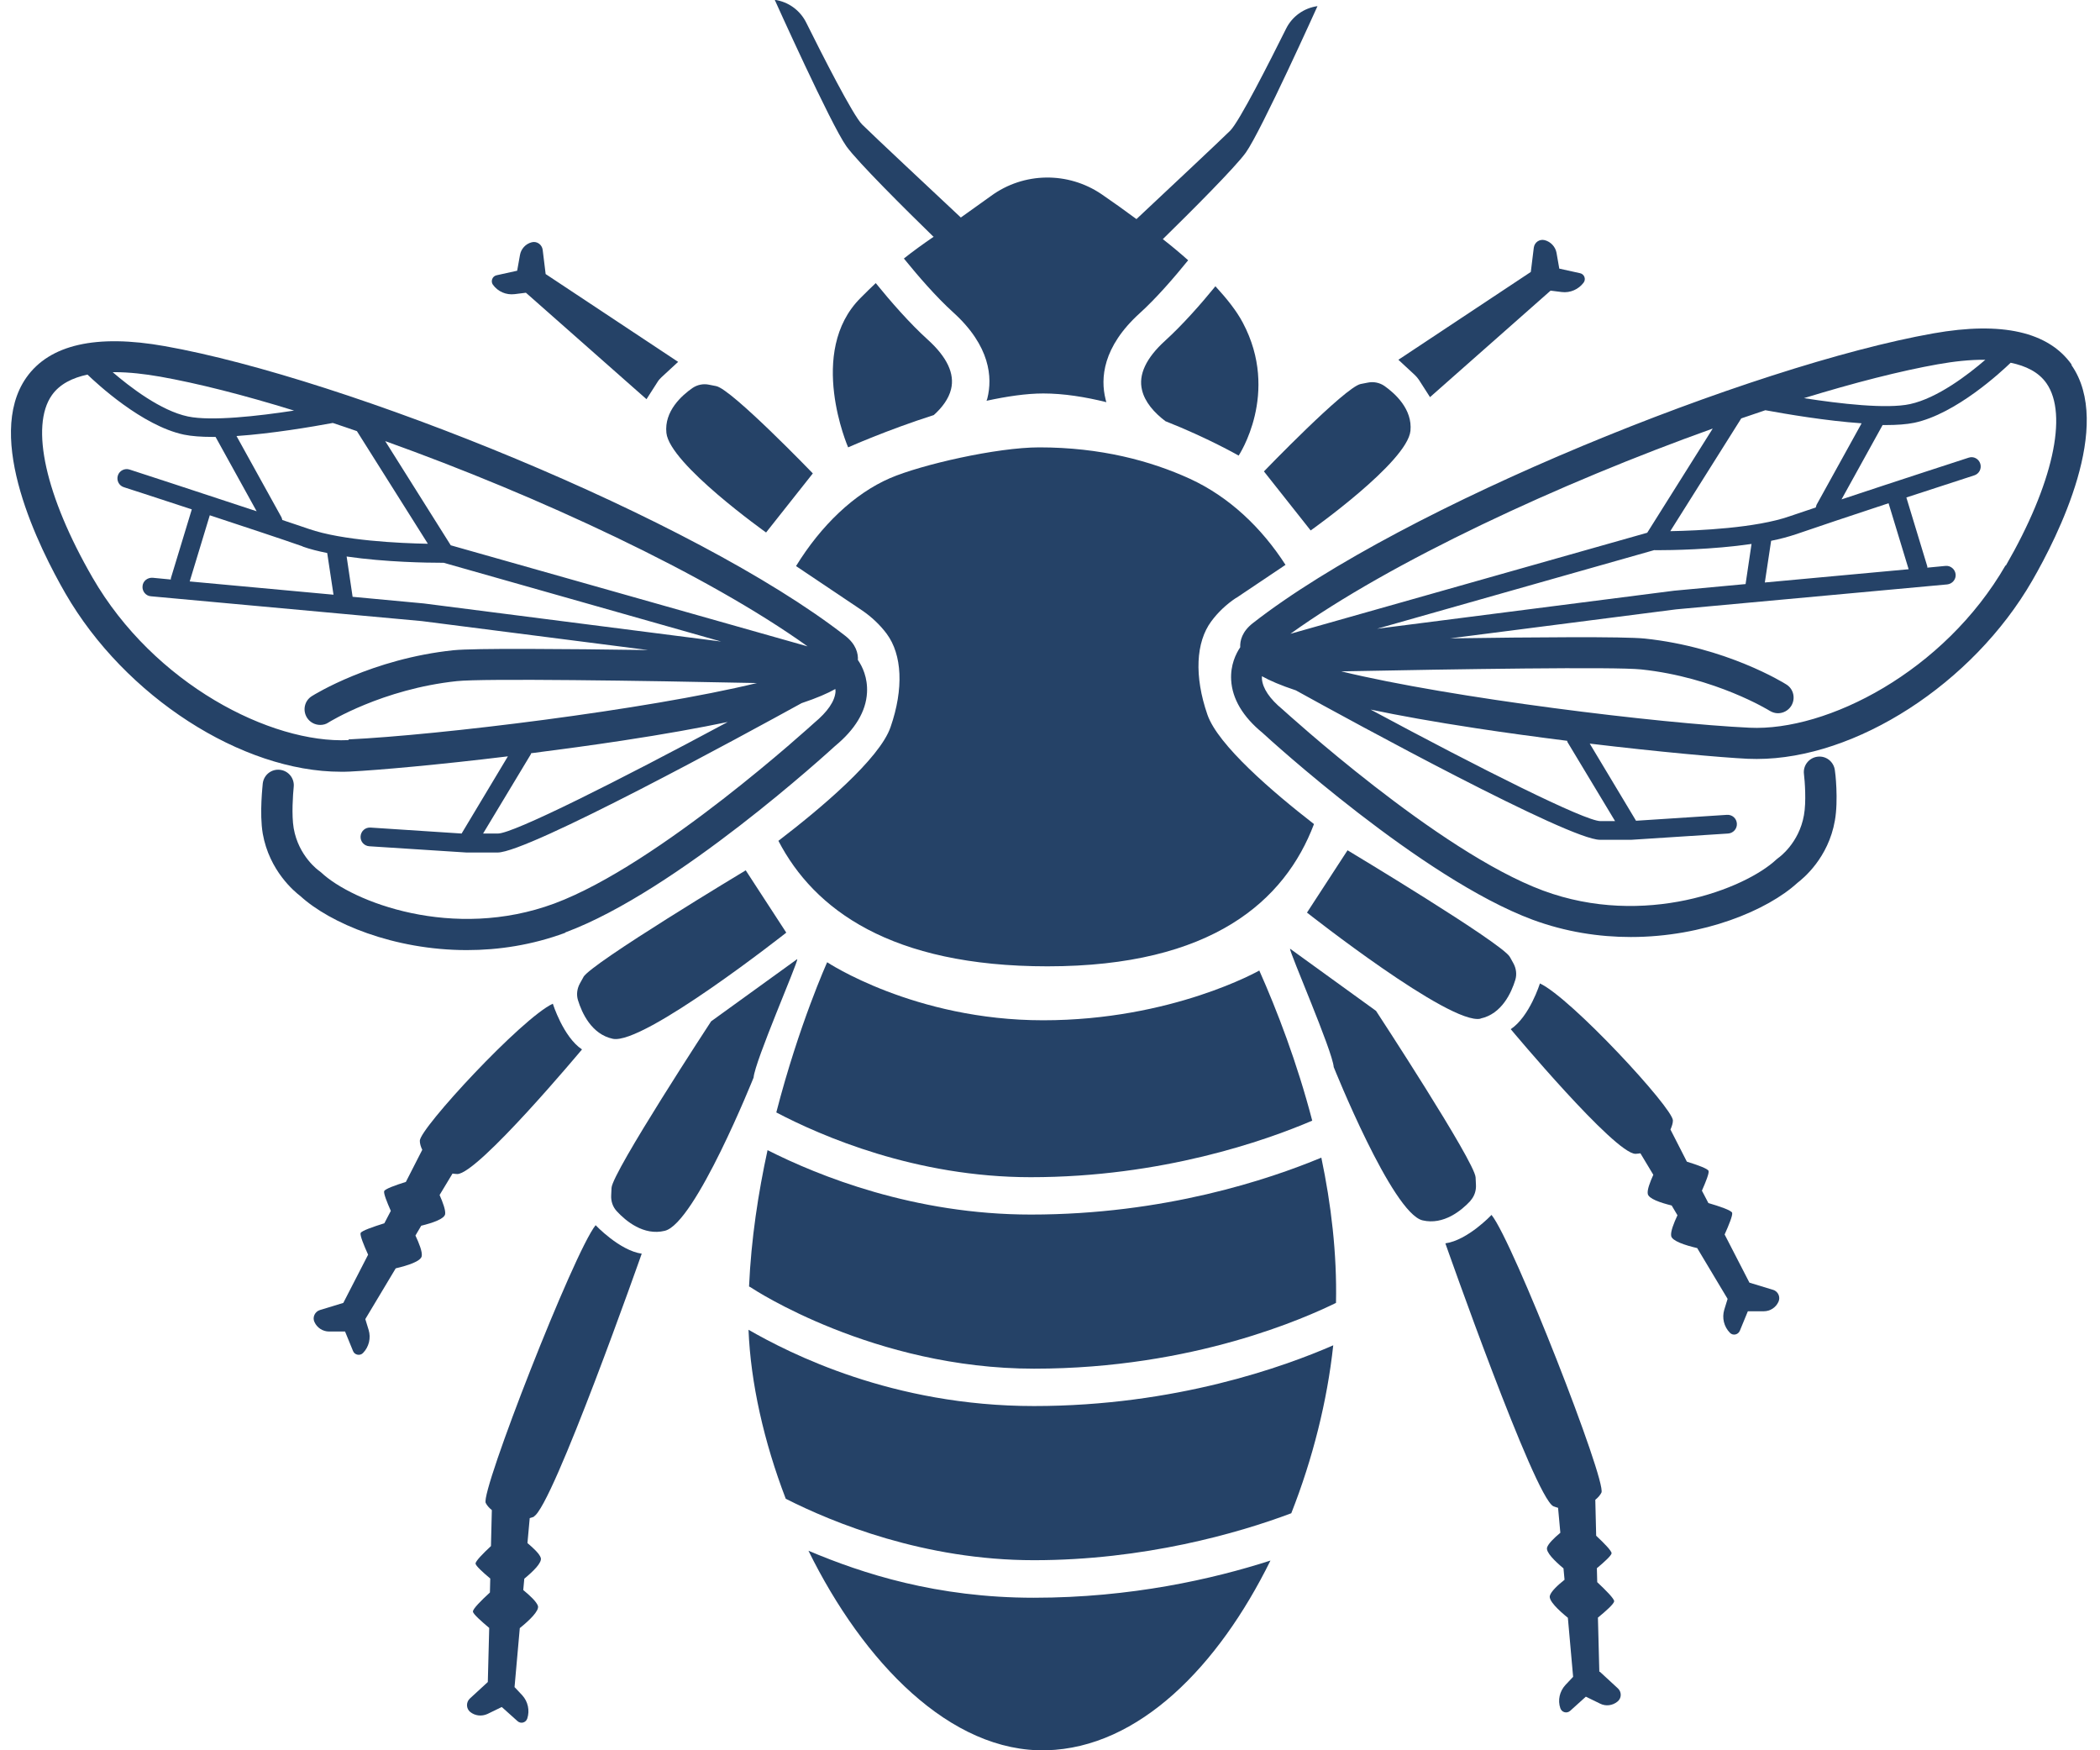
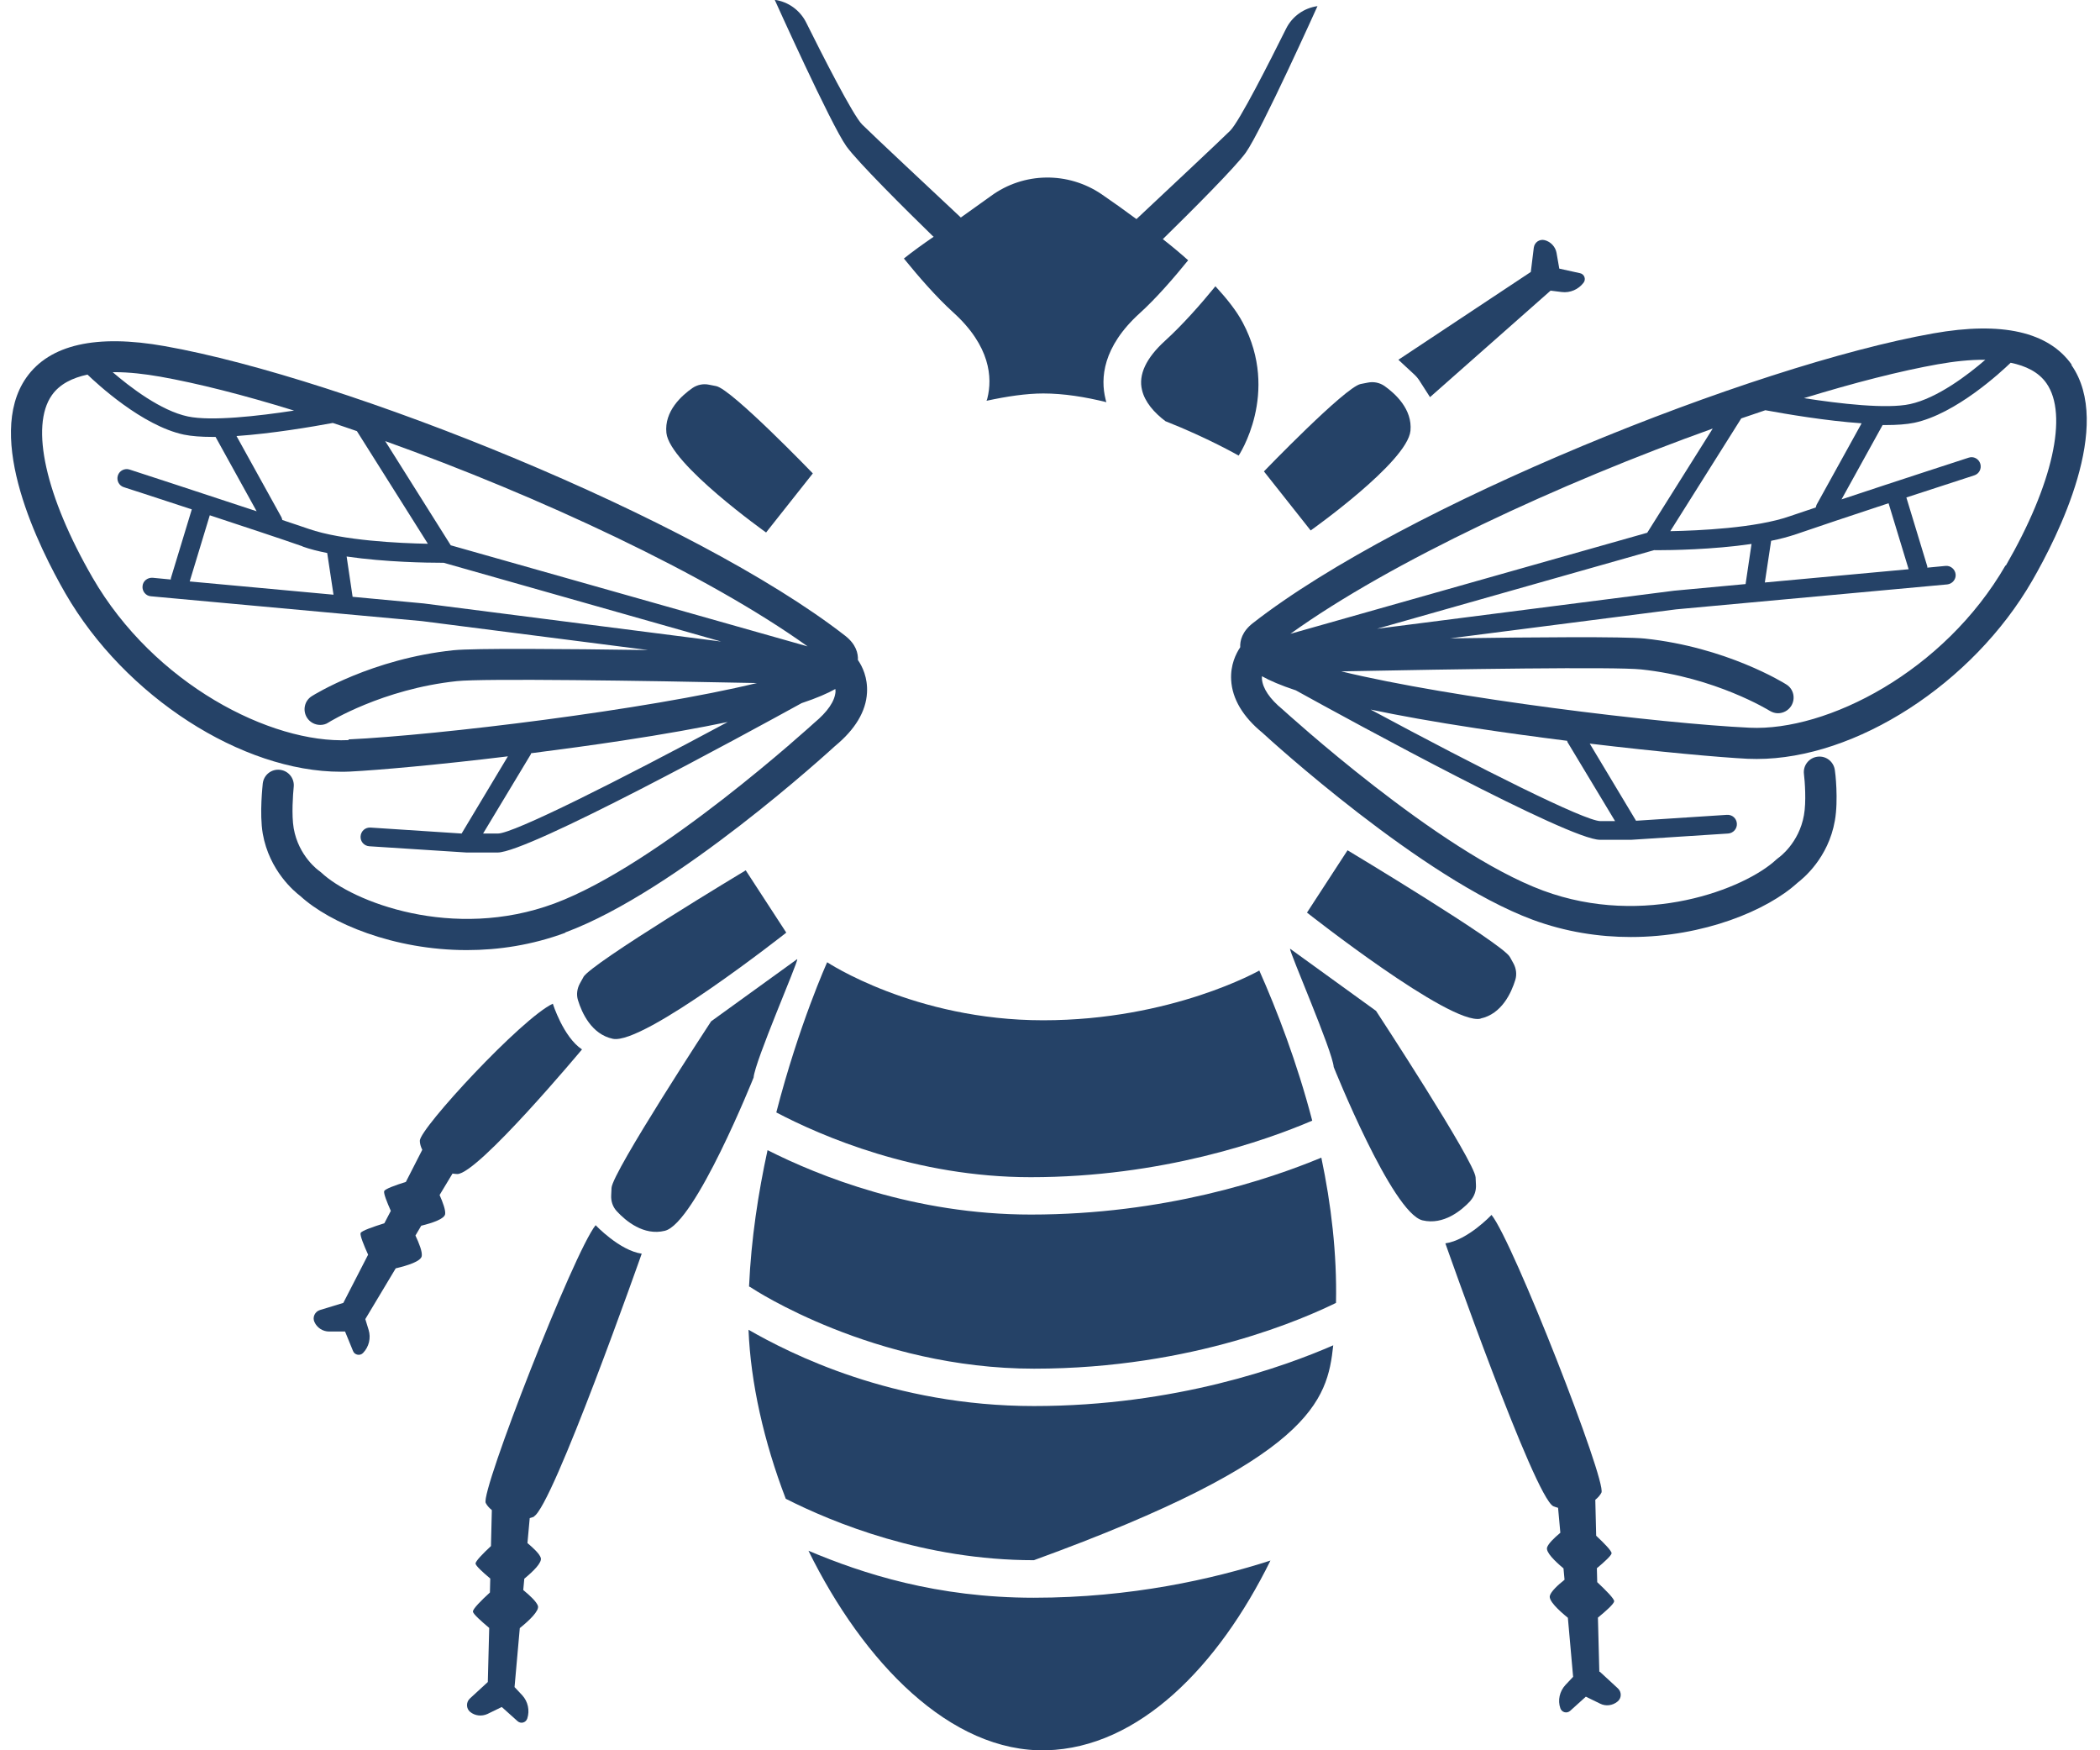
<svg xmlns="http://www.w3.org/2000/svg" width="48" height="40" viewBox="0 0 48 40" fill="none">
  <g clip-path="url(#clip0_226_130)">
-     <path d="M21.343 9.486C21.535 9.315 21.686 9.111 21.738 8.896C21.826 8.541 21.646 8.162 21.211 7.767C20.796 7.392 20.36 6.893 20.017 6.47C19.909 6.57 19.797 6.682 19.669 6.81C18.435 8.042 19.386 10.224 19.386 10.224C19.386 10.224 20.268 9.829 21.343 9.486Z" fill="#254267" />
    <path d="M26.639 9.626C27.602 10.005 28.312 10.412 28.312 10.412C28.312 10.412 29.263 8.988 28.408 7.376C28.268 7.109 28.045 6.829 27.781 6.542C27.446 6.953 27.03 7.424 26.631 7.787C26.196 8.182 26.016 8.565 26.104 8.916C26.168 9.187 26.379 9.43 26.639 9.626Z" fill="#254267" />
    <path d="M23.564 27.757C20.895 27.757 18.711 26.875 17.544 26.285C17.333 27.254 17.169 28.315 17.121 29.401C17.141 29.409 17.161 29.42 17.177 29.432C17.205 29.452 19.973 31.279 23.635 31.279C27.298 31.279 29.874 30.099 30.537 29.776C30.561 28.642 30.425 27.518 30.202 26.456C29.003 26.955 26.615 27.757 23.564 27.757Z" fill="#254267" />
-     <path d="M17.109 30.39C17.157 31.603 17.461 32.951 17.96 34.252C19.038 34.798 21.123 35.656 23.632 35.656C26.14 35.656 28.289 35.045 29.515 34.583C30.006 33.338 30.338 32.01 30.474 30.745C29.359 31.232 26.867 32.133 23.632 32.133C20.396 32.133 18.048 30.928 17.109 30.39Z" fill="#254267" />
+     <path d="M17.109 30.39C17.157 31.603 17.461 32.951 17.96 34.252C19.038 34.798 21.123 35.656 23.632 35.656C30.006 33.338 30.338 32.01 30.474 30.745C29.359 31.232 26.867 32.133 23.632 32.133C20.396 32.133 18.048 30.928 17.109 30.39Z" fill="#254267" />
    <path d="M18.906 21.992C18.906 21.992 18.263 23.413 17.744 25.423C18.771 25.962 20.931 26.903 23.559 26.903C26.555 26.903 28.92 26.07 29.994 25.611C29.646 24.278 29.187 23.086 28.784 22.18C28.784 22.18 26.787 23.317 23.843 23.317C20.899 23.317 18.902 21.988 18.902 21.988L18.906 21.992Z" fill="#254267" />
    <path d="M18.479 35.44C19.733 37.986 21.722 40.056 23.918 40C26.035 39.944 27.849 38.077 29.039 35.664C27.725 36.087 25.852 36.514 23.631 36.514C21.41 36.514 19.717 35.963 18.479 35.44Z" fill="#254267" />
    <path d="M12.927 21.307C15.46 20.369 18.954 17.17 19.086 17.05C19.546 16.671 19.793 16.26 19.817 15.833C19.837 15.486 19.709 15.227 19.609 15.083C19.617 14.936 19.569 14.724 19.318 14.529C15.863 11.84 7.883 8.641 3.769 7.911C2.199 7.631 1.133 7.875 0.602 8.629C-0.365 10.005 0.905 12.538 1.496 13.563C2.858 15.921 5.53 17.637 7.791 17.637C7.859 17.637 7.931 17.637 7.999 17.633C8.638 17.601 10.036 17.477 11.609 17.285L10.551 19.049L8.47 18.913C8.35 18.905 8.25 18.993 8.242 19.113C8.234 19.232 8.322 19.332 8.442 19.34L10.663 19.483H11.374C12.077 19.483 17.017 16.787 18.323 16.069C18.671 15.953 18.918 15.845 19.094 15.746C19.094 15.765 19.098 15.781 19.098 15.805C19.082 16.025 18.918 16.264 18.611 16.52C18.575 16.551 15.072 19.755 12.672 20.648C10.355 21.506 8.055 20.612 7.34 19.938C7.328 19.926 7.312 19.914 7.3 19.906C7.28 19.894 6.824 19.567 6.713 18.929C6.661 18.626 6.697 18.147 6.713 17.988C6.736 17.792 6.597 17.616 6.401 17.593C6.205 17.569 6.03 17.708 6.006 17.904C6.006 17.932 5.926 18.582 6.006 19.053C6.157 19.902 6.732 20.377 6.864 20.477C7.543 21.099 9.001 21.713 10.671 21.713C11.394 21.713 12.16 21.598 12.915 21.319L12.927 21.307ZM6.916 12.49C7.084 12.55 7.276 12.598 7.479 12.638L7.623 13.591L4.336 13.288L4.795 11.776C5.594 12.04 6.441 12.319 6.916 12.486V12.49ZM6.437 11.828L5.406 9.965C6.221 9.909 7.132 9.754 7.607 9.666C7.791 9.726 7.975 9.79 8.158 9.853L9.78 12.427C9.133 12.415 7.827 12.355 7.056 12.087C6.892 12.032 6.685 11.96 6.453 11.884C6.449 11.868 6.445 11.848 6.437 11.832V11.828ZM10.303 12.462L8.805 10.081C12.304 11.334 16.166 13.129 18.459 14.772L10.303 12.462ZM8.059 13.635L7.923 12.718C8.817 12.849 9.784 12.861 10.079 12.861C10.104 12.861 10.123 12.861 10.139 12.861L16.482 14.661L9.688 13.791L8.059 13.639V13.635ZM3.645 8.605C4.52 8.76 5.574 9.028 6.721 9.383C5.898 9.51 4.831 9.63 4.296 9.518C3.673 9.387 2.97 8.844 2.575 8.505C2.587 8.505 2.599 8.505 2.615 8.505C2.962 8.505 3.322 8.549 3.641 8.605H3.645ZM7.967 16.914C6.193 16.998 3.521 15.634 2.115 13.2C1.041 11.341 0.685 9.742 1.185 9.032C1.364 8.776 1.66 8.633 2 8.561C2.207 8.76 3.246 9.73 4.204 9.933C4.38 9.969 4.604 9.985 4.851 9.985C4.875 9.985 4.899 9.985 4.927 9.985L5.866 11.684C4.584 11.258 2.986 10.739 2.962 10.731C2.85 10.695 2.73 10.755 2.694 10.867C2.659 10.978 2.718 11.098 2.83 11.134C2.846 11.138 3.545 11.365 4.384 11.641L3.905 13.216C3.905 13.216 3.905 13.236 3.905 13.244L3.489 13.204C3.369 13.197 3.266 13.28 3.258 13.396C3.246 13.512 3.334 13.619 3.449 13.627L9.64 14.194L14.812 14.856C12.871 14.828 10.842 14.812 10.367 14.86C8.502 15.055 7.184 15.873 7.128 15.909C6.96 16.013 6.912 16.232 7.016 16.4C7.084 16.508 7.2 16.567 7.32 16.567C7.384 16.567 7.451 16.551 7.507 16.512C7.519 16.503 8.742 15.746 10.443 15.566C11.046 15.502 14.649 15.554 17.301 15.61C14.773 16.224 10.008 16.803 7.967 16.898V16.914ZM11.378 19.049H11.042L12.133 17.238C12.136 17.23 12.136 17.222 12.14 17.214C12.827 17.126 13.538 17.03 14.221 16.926C15.192 16.779 15.983 16.635 16.634 16.5C14.117 17.852 11.733 19.049 11.382 19.049H11.378Z" fill="#254267" />
-     <path d="M28.253 13.667L29.383 12.909C28.836 12.059 28.093 11.353 27.198 10.942C26.299 10.531 25.157 10.224 23.755 10.224C22.785 10.224 21.059 10.619 20.344 10.927C19.525 11.281 18.767 12.008 18.195 12.937L19.705 13.95C19.921 14.098 20.113 14.277 20.268 14.485C20.62 14.96 20.66 15.738 20.356 16.615C20.109 17.341 18.751 18.482 17.792 19.216C18.607 20.784 20.36 22.084 23.943 22.084C27.705 22.084 29.371 20.584 30.034 18.833C29.087 18.099 27.837 17.026 27.598 16.332C27.294 15.454 27.334 14.676 27.685 14.202C27.841 13.99 28.033 13.811 28.248 13.667H28.253Z" fill="#254267" />
    <path d="M47.356 8.338C46.825 7.584 45.759 7.34 44.189 7.619C40.075 8.349 32.095 11.545 28.64 14.238C28.388 14.433 28.34 14.645 28.348 14.792C28.249 14.94 28.121 15.199 28.141 15.542C28.165 15.973 28.412 16.384 28.856 16.747C29.003 16.883 32.498 20.078 35.031 21.019C35.789 21.299 36.552 21.414 37.275 21.414C38.945 21.414 40.403 20.8 41.082 20.178C41.213 20.078 41.792 19.607 41.94 18.753C42.024 18.283 41.948 17.632 41.94 17.605C41.916 17.409 41.741 17.269 41.545 17.293C41.349 17.317 41.209 17.493 41.233 17.688C41.253 17.848 41.289 18.327 41.233 18.63C41.121 19.268 40.666 19.595 40.646 19.607C40.63 19.619 40.618 19.631 40.602 19.643C39.887 20.313 37.587 21.211 35.27 20.353C32.87 19.463 29.367 16.256 29.315 16.212C29.023 15.973 28.86 15.73 28.844 15.514C28.844 15.494 28.844 15.474 28.844 15.454C29.023 15.554 29.271 15.662 29.619 15.777C30.925 16.5 35.865 19.192 36.568 19.192H37.279H37.291L39.5 19.049C39.616 19.041 39.708 18.941 39.7 18.821C39.692 18.701 39.592 18.614 39.472 18.622L37.395 18.757L36.337 16.994C37.91 17.182 39.308 17.309 39.947 17.341C40.015 17.341 40.083 17.345 40.155 17.345C42.416 17.345 45.088 15.63 46.45 13.272C47.041 12.247 48.315 9.718 47.344 8.338H47.356ZM44.313 8.322C44.648 8.262 45.024 8.218 45.379 8.222C44.988 8.561 44.285 9.099 43.658 9.235C43.123 9.351 42.056 9.227 41.233 9.099C42.38 8.748 43.434 8.477 44.309 8.322H44.313ZM43.166 11.497L43.626 13.009L40.339 13.312L40.483 12.359C40.686 12.319 40.878 12.267 41.046 12.211C41.521 12.047 42.368 11.764 43.166 11.501V11.497ZM37.651 12.175L29.495 14.485C31.787 12.837 35.65 11.046 39.148 9.794L37.651 12.175ZM37.818 12.574C37.818 12.574 37.854 12.574 37.878 12.574C38.178 12.574 39.144 12.562 40.035 12.431L39.899 13.348L38.262 13.5L31.476 14.369L37.818 12.57V12.574ZM41.505 11.597C41.273 11.677 41.066 11.744 40.902 11.8C40.135 12.068 38.825 12.127 38.178 12.139L39.8 9.562C39.983 9.498 40.167 9.439 40.351 9.375C40.826 9.462 41.737 9.618 42.551 9.674L41.521 11.537C41.521 11.537 41.509 11.573 41.505 11.589V11.597ZM35.825 16.954L36.916 18.765H36.58C36.229 18.765 33.844 17.569 31.328 16.216C31.975 16.352 32.766 16.495 33.74 16.643C34.423 16.747 35.13 16.843 35.821 16.93C35.821 16.938 35.821 16.946 35.829 16.954H35.825ZM45.843 12.917C44.437 15.351 41.761 16.715 39.991 16.631C37.95 16.535 33.185 15.957 30.657 15.343C33.309 15.291 36.912 15.235 37.515 15.299C39.208 15.478 40.438 16.236 40.45 16.244C40.51 16.28 40.574 16.3 40.638 16.3C40.758 16.3 40.874 16.24 40.942 16.133C41.046 15.965 40.998 15.745 40.83 15.642C40.774 15.606 39.456 14.788 37.591 14.593C37.115 14.545 35.087 14.561 33.145 14.589L38.31 13.926L44.508 13.356C44.624 13.344 44.712 13.24 44.7 13.125C44.688 13.009 44.584 12.921 44.468 12.933L44.053 12.973C44.053 12.973 44.053 12.953 44.053 12.945L43.574 11.369C44.413 11.094 45.112 10.867 45.128 10.863C45.239 10.827 45.299 10.707 45.263 10.595C45.227 10.484 45.108 10.42 44.996 10.46C44.972 10.468 43.374 10.986 42.092 11.413L43.031 9.714C43.055 9.714 43.083 9.714 43.107 9.714C43.354 9.714 43.578 9.698 43.754 9.662C44.712 9.459 45.751 8.489 45.958 8.29C46.302 8.361 46.597 8.501 46.777 8.76C47.276 9.474 46.921 11.07 45.846 12.929L45.843 12.917Z" fill="#254267" />
    <path d="M17.509 12.171L18.579 10.819C18.579 10.819 16.726 8.896 16.37 8.824L16.207 8.792C16.075 8.764 15.939 8.792 15.827 8.868C15.58 9.04 15.18 9.399 15.232 9.893C15.304 10.603 17.513 12.171 17.513 12.171H17.509Z" fill="#254267" />
-     <path d="M11.266 6.506C11.382 6.666 11.569 6.746 11.765 6.722L12.021 6.69L14.777 9.123L15.032 8.725C15.056 8.685 15.088 8.653 15.12 8.621L15.5 8.27L12.472 6.263L12.404 5.709C12.388 5.589 12.272 5.505 12.153 5.537C12.013 5.573 11.909 5.689 11.885 5.828L11.821 6.187L11.35 6.291C11.254 6.311 11.21 6.427 11.266 6.506Z" fill="#254267" />
    <path d="M28.888 10.771L29.958 12.123C29.958 12.123 32.167 10.56 32.239 9.846C32.287 9.351 31.887 8.992 31.644 8.82C31.532 8.744 31.396 8.717 31.264 8.744L31.1 8.776C30.745 8.848 28.892 10.771 28.892 10.771H28.888Z" fill="#254267" />
    <path d="M32.43 8.677L32.686 9.076L35.442 6.642L35.697 6.674C35.889 6.698 36.081 6.614 36.197 6.459C36.257 6.379 36.213 6.263 36.113 6.243L35.641 6.139L35.578 5.78C35.554 5.641 35.446 5.525 35.31 5.489C35.19 5.457 35.074 5.537 35.058 5.661L34.99 6.215L31.963 8.222L32.342 8.573C32.374 8.605 32.406 8.641 32.43 8.677Z" fill="#254267" />
    <path d="M13.335 22.331L13.255 22.475C13.191 22.591 13.171 22.73 13.211 22.858C13.299 23.145 13.519 23.636 14.006 23.74C14.705 23.891 17.972 21.314 17.972 21.314L17.045 19.89C17.045 19.89 13.515 22.012 13.335 22.328V22.331Z" fill="#254267" />
    <path d="M10.451 26.831C10.926 26.831 13.303 23.983 13.303 23.983C12.875 23.7 12.636 22.938 12.636 22.938C11.925 23.269 9.596 25.786 9.596 26.07C9.596 26.133 9.616 26.205 9.652 26.277L9.277 27.011C9.033 27.087 8.801 27.171 8.781 27.222C8.765 27.274 8.845 27.474 8.933 27.673L8.785 27.956C8.53 28.036 8.262 28.128 8.242 28.18C8.226 28.236 8.318 28.463 8.414 28.674L7.847 29.776L7.312 29.939C7.196 29.975 7.136 30.107 7.188 30.214C7.248 30.346 7.38 30.43 7.523 30.43H7.887L8.07 30.877C8.106 30.968 8.23 30.992 8.298 30.92C8.434 30.781 8.482 30.577 8.426 30.394L8.35 30.146L9.045 28.986C9.317 28.922 9.62 28.826 9.64 28.706C9.656 28.607 9.58 28.415 9.496 28.236L9.628 28.012C9.888 27.948 10.159 27.857 10.175 27.745C10.187 27.653 10.123 27.482 10.048 27.31L10.343 26.82C10.379 26.823 10.415 26.831 10.455 26.831H10.451Z" fill="#254267" />
    <path d="M33.84 23.277C34.327 23.174 34.547 22.683 34.635 22.396C34.675 22.268 34.655 22.128 34.591 22.013L34.511 21.869C34.335 21.554 30.801 19.432 30.801 19.432L29.874 20.856C29.874 20.856 33.141 23.433 33.84 23.281V23.277Z" fill="#254267" />
-     <path d="M40.522 29.476L39.987 29.313L39.42 28.212C39.516 28 39.608 27.773 39.592 27.717C39.576 27.661 39.308 27.57 39.049 27.494L38.901 27.211C38.989 27.011 39.069 26.812 39.053 26.76C39.037 26.708 38.801 26.624 38.557 26.548L38.182 25.814C38.214 25.742 38.238 25.667 38.238 25.607C38.238 25.324 35.909 22.806 35.198 22.475C35.198 22.475 34.963 23.233 34.531 23.52C34.531 23.52 36.908 26.369 37.383 26.369C37.423 26.369 37.459 26.361 37.495 26.357L37.79 26.848C37.715 27.015 37.647 27.191 37.663 27.282C37.679 27.394 37.95 27.486 38.21 27.55L38.342 27.773C38.258 27.953 38.182 28.144 38.198 28.244C38.214 28.36 38.517 28.459 38.793 28.523L39.488 29.684L39.412 29.931C39.356 30.119 39.404 30.318 39.54 30.458C39.608 30.53 39.727 30.506 39.767 30.414L39.951 29.967H40.315C40.459 29.967 40.59 29.883 40.65 29.752C40.702 29.64 40.642 29.512 40.526 29.476H40.522Z" fill="#254267" />
    <path d="M18.219 21.921L16.254 23.341C16.254 23.341 13.998 26.784 13.978 27.147L13.97 27.314C13.962 27.45 14.006 27.582 14.098 27.681C14.301 27.901 14.713 28.248 15.196 28.128C15.891 27.961 17.225 24.626 17.225 24.626C17.253 24.255 18.243 21.989 18.223 21.921H18.219Z" fill="#254267" />
    <path d="M12.2 34.658C12.627 34.451 14.668 28.651 14.668 28.651C14.161 28.579 13.614 28 13.614 28C13.119 28.611 10.978 34.092 11.102 34.347C11.13 34.403 11.178 34.459 11.242 34.511L11.222 35.333C11.038 35.504 10.862 35.684 10.87 35.736C10.878 35.788 11.038 35.935 11.206 36.075L11.198 36.394C10.998 36.577 10.802 36.773 10.81 36.833C10.818 36.889 11.002 37.052 11.182 37.204L11.15 38.44L10.738 38.819C10.65 38.903 10.654 39.047 10.746 39.123C10.858 39.214 11.01 39.23 11.142 39.17L11.469 39.011L11.829 39.334C11.905 39.402 12.02 39.37 12.052 39.274C12.112 39.09 12.068 38.887 11.937 38.743L11.761 38.556L11.881 37.208C12.1 37.032 12.328 36.813 12.296 36.701C12.264 36.605 12.116 36.466 11.96 36.338L11.984 36.079C12.192 35.907 12.396 35.708 12.36 35.6C12.332 35.512 12.2 35.385 12.056 35.265L12.108 34.694C12.144 34.682 12.18 34.675 12.216 34.658H12.2Z" fill="#254267" />
    <path d="M33.608 27.442C33.7 27.342 33.744 27.21 33.736 27.075L33.728 26.907C33.708 26.544 31.452 23.102 31.452 23.102L29.487 21.681C29.467 21.749 30.457 24.015 30.485 24.386C30.485 24.386 31.819 27.721 32.514 27.889C32.997 28.004 33.409 27.661 33.612 27.442H33.608Z" fill="#254267" />
    <path d="M36.556 38.205L36.524 36.968C36.704 36.821 36.887 36.657 36.895 36.597C36.903 36.541 36.704 36.342 36.508 36.158L36.5 35.839C36.668 35.7 36.828 35.552 36.836 35.5C36.843 35.448 36.668 35.269 36.484 35.097L36.464 34.276C36.528 34.224 36.576 34.168 36.604 34.112C36.728 33.857 34.587 28.375 34.092 27.765C34.092 27.765 33.548 28.344 33.037 28.415C33.037 28.415 35.074 34.216 35.505 34.423C35.541 34.439 35.577 34.447 35.613 34.459L35.665 35.029C35.521 35.149 35.39 35.277 35.362 35.365C35.33 35.472 35.533 35.672 35.737 35.843L35.761 36.103C35.605 36.226 35.453 36.37 35.426 36.466C35.39 36.577 35.621 36.797 35.837 36.972L35.957 38.321L35.781 38.508C35.649 38.652 35.601 38.855 35.665 39.039C35.697 39.134 35.813 39.166 35.889 39.099L36.248 38.775L36.576 38.935C36.704 38.999 36.859 38.979 36.971 38.887C37.067 38.811 37.071 38.668 36.979 38.584L36.568 38.205H36.556Z" fill="#254267" />
    <path d="M21.343 5.409C21.087 5.585 20.875 5.737 20.66 5.908C20.987 6.311 21.398 6.786 21.786 7.137C22.641 7.911 22.685 8.633 22.569 9.1C22.565 9.119 22.557 9.139 22.549 9.159C23.008 9.06 23.456 8.992 23.847 8.992C24.314 8.992 24.809 9.072 25.289 9.191C25.281 9.167 25.273 9.143 25.269 9.119C25.153 8.653 25.197 7.931 26.052 7.157C26.431 6.814 26.834 6.347 27.158 5.948C26.974 5.784 26.779 5.621 26.579 5.465C27.218 4.839 28.236 3.822 28.476 3.487C28.831 2.988 30.114 0.14 30.114 0.14C29.802 0.184 29.535 0.375 29.395 0.658C29.031 1.388 28.328 2.781 28.117 2.988C27.905 3.199 26.615 4.408 25.976 5.007C25.7 4.803 25.433 4.612 25.181 4.44C24.414 3.918 23.4 3.929 22.649 4.48C22.385 4.671 22.161 4.831 21.962 4.971C21.387 4.432 19.933 3.072 19.705 2.844C19.497 2.637 18.79 1.245 18.427 0.515C18.287 0.235 18.02 0.04 17.708 -0.004C17.708 -0.004 18.99 2.844 19.346 3.343C19.597 3.694 20.704 4.795 21.331 5.405L21.343 5.409Z" fill="#254267" />
  </g>
  <defs>
    <clipPath id="clip0_226_130">
      <rect width="47.458" height="40" fill="white" transform="translate(0.25)" />
    </clipPath>
  </defs>
</svg>